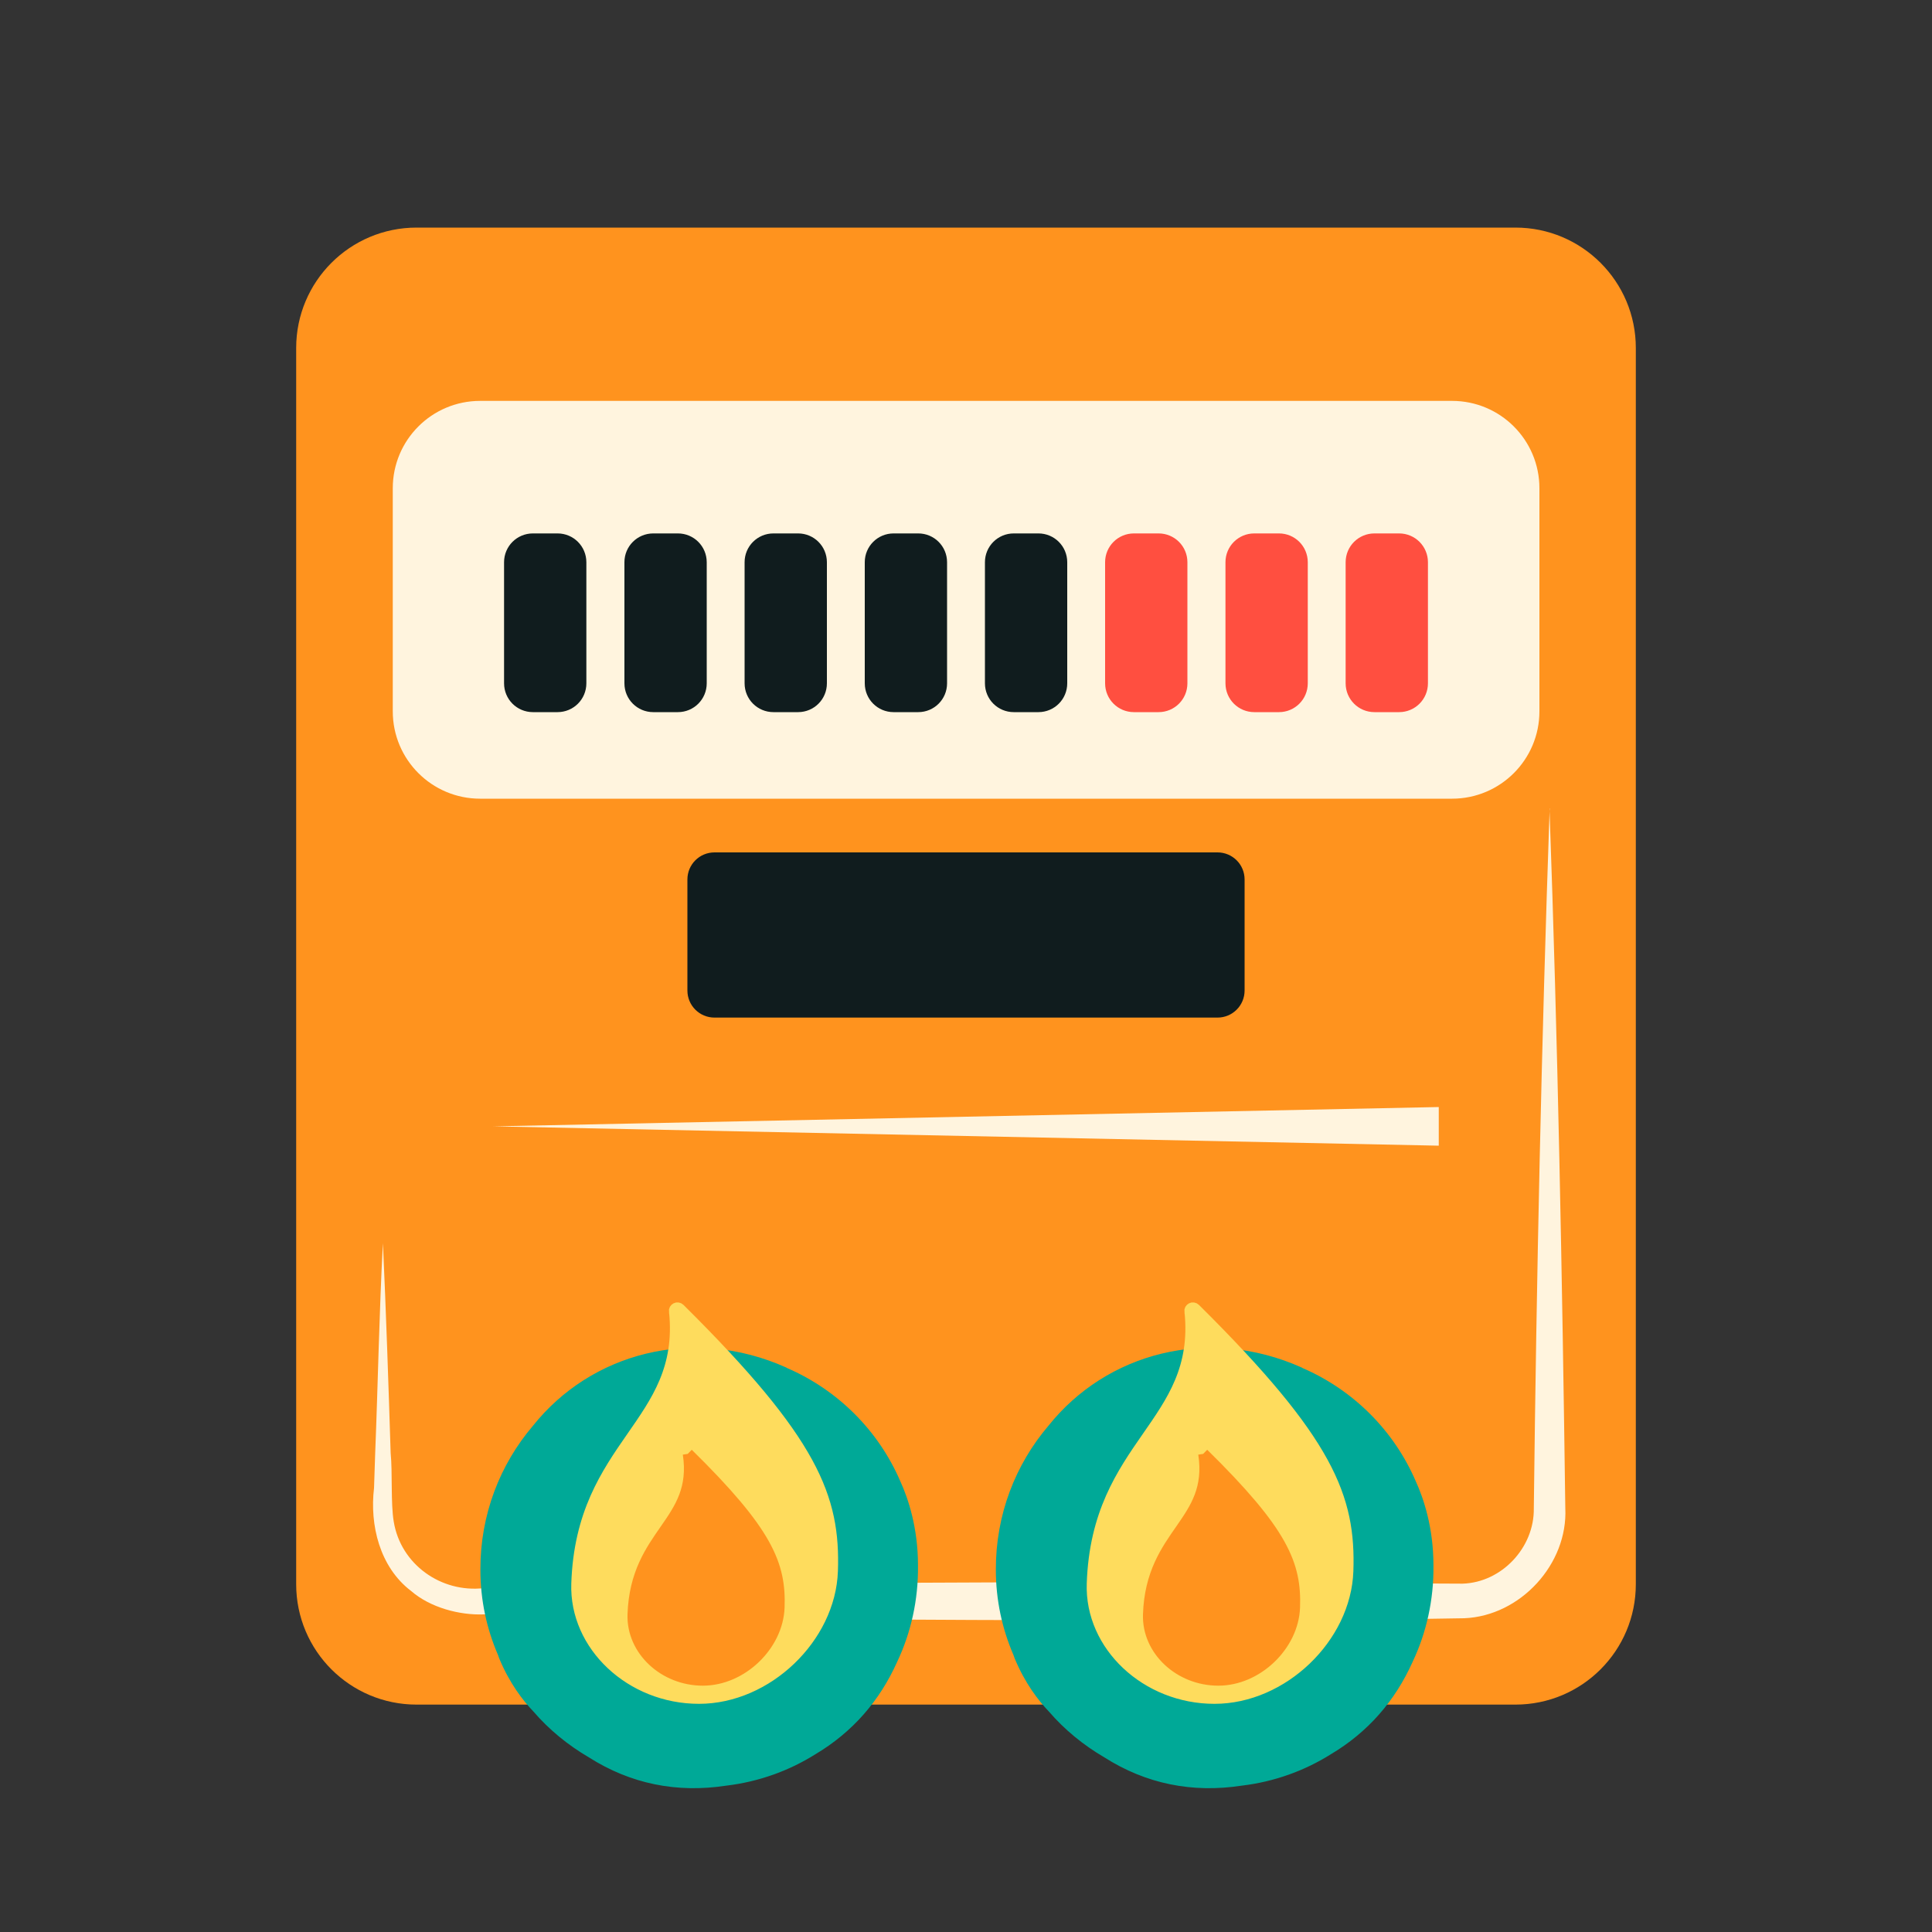
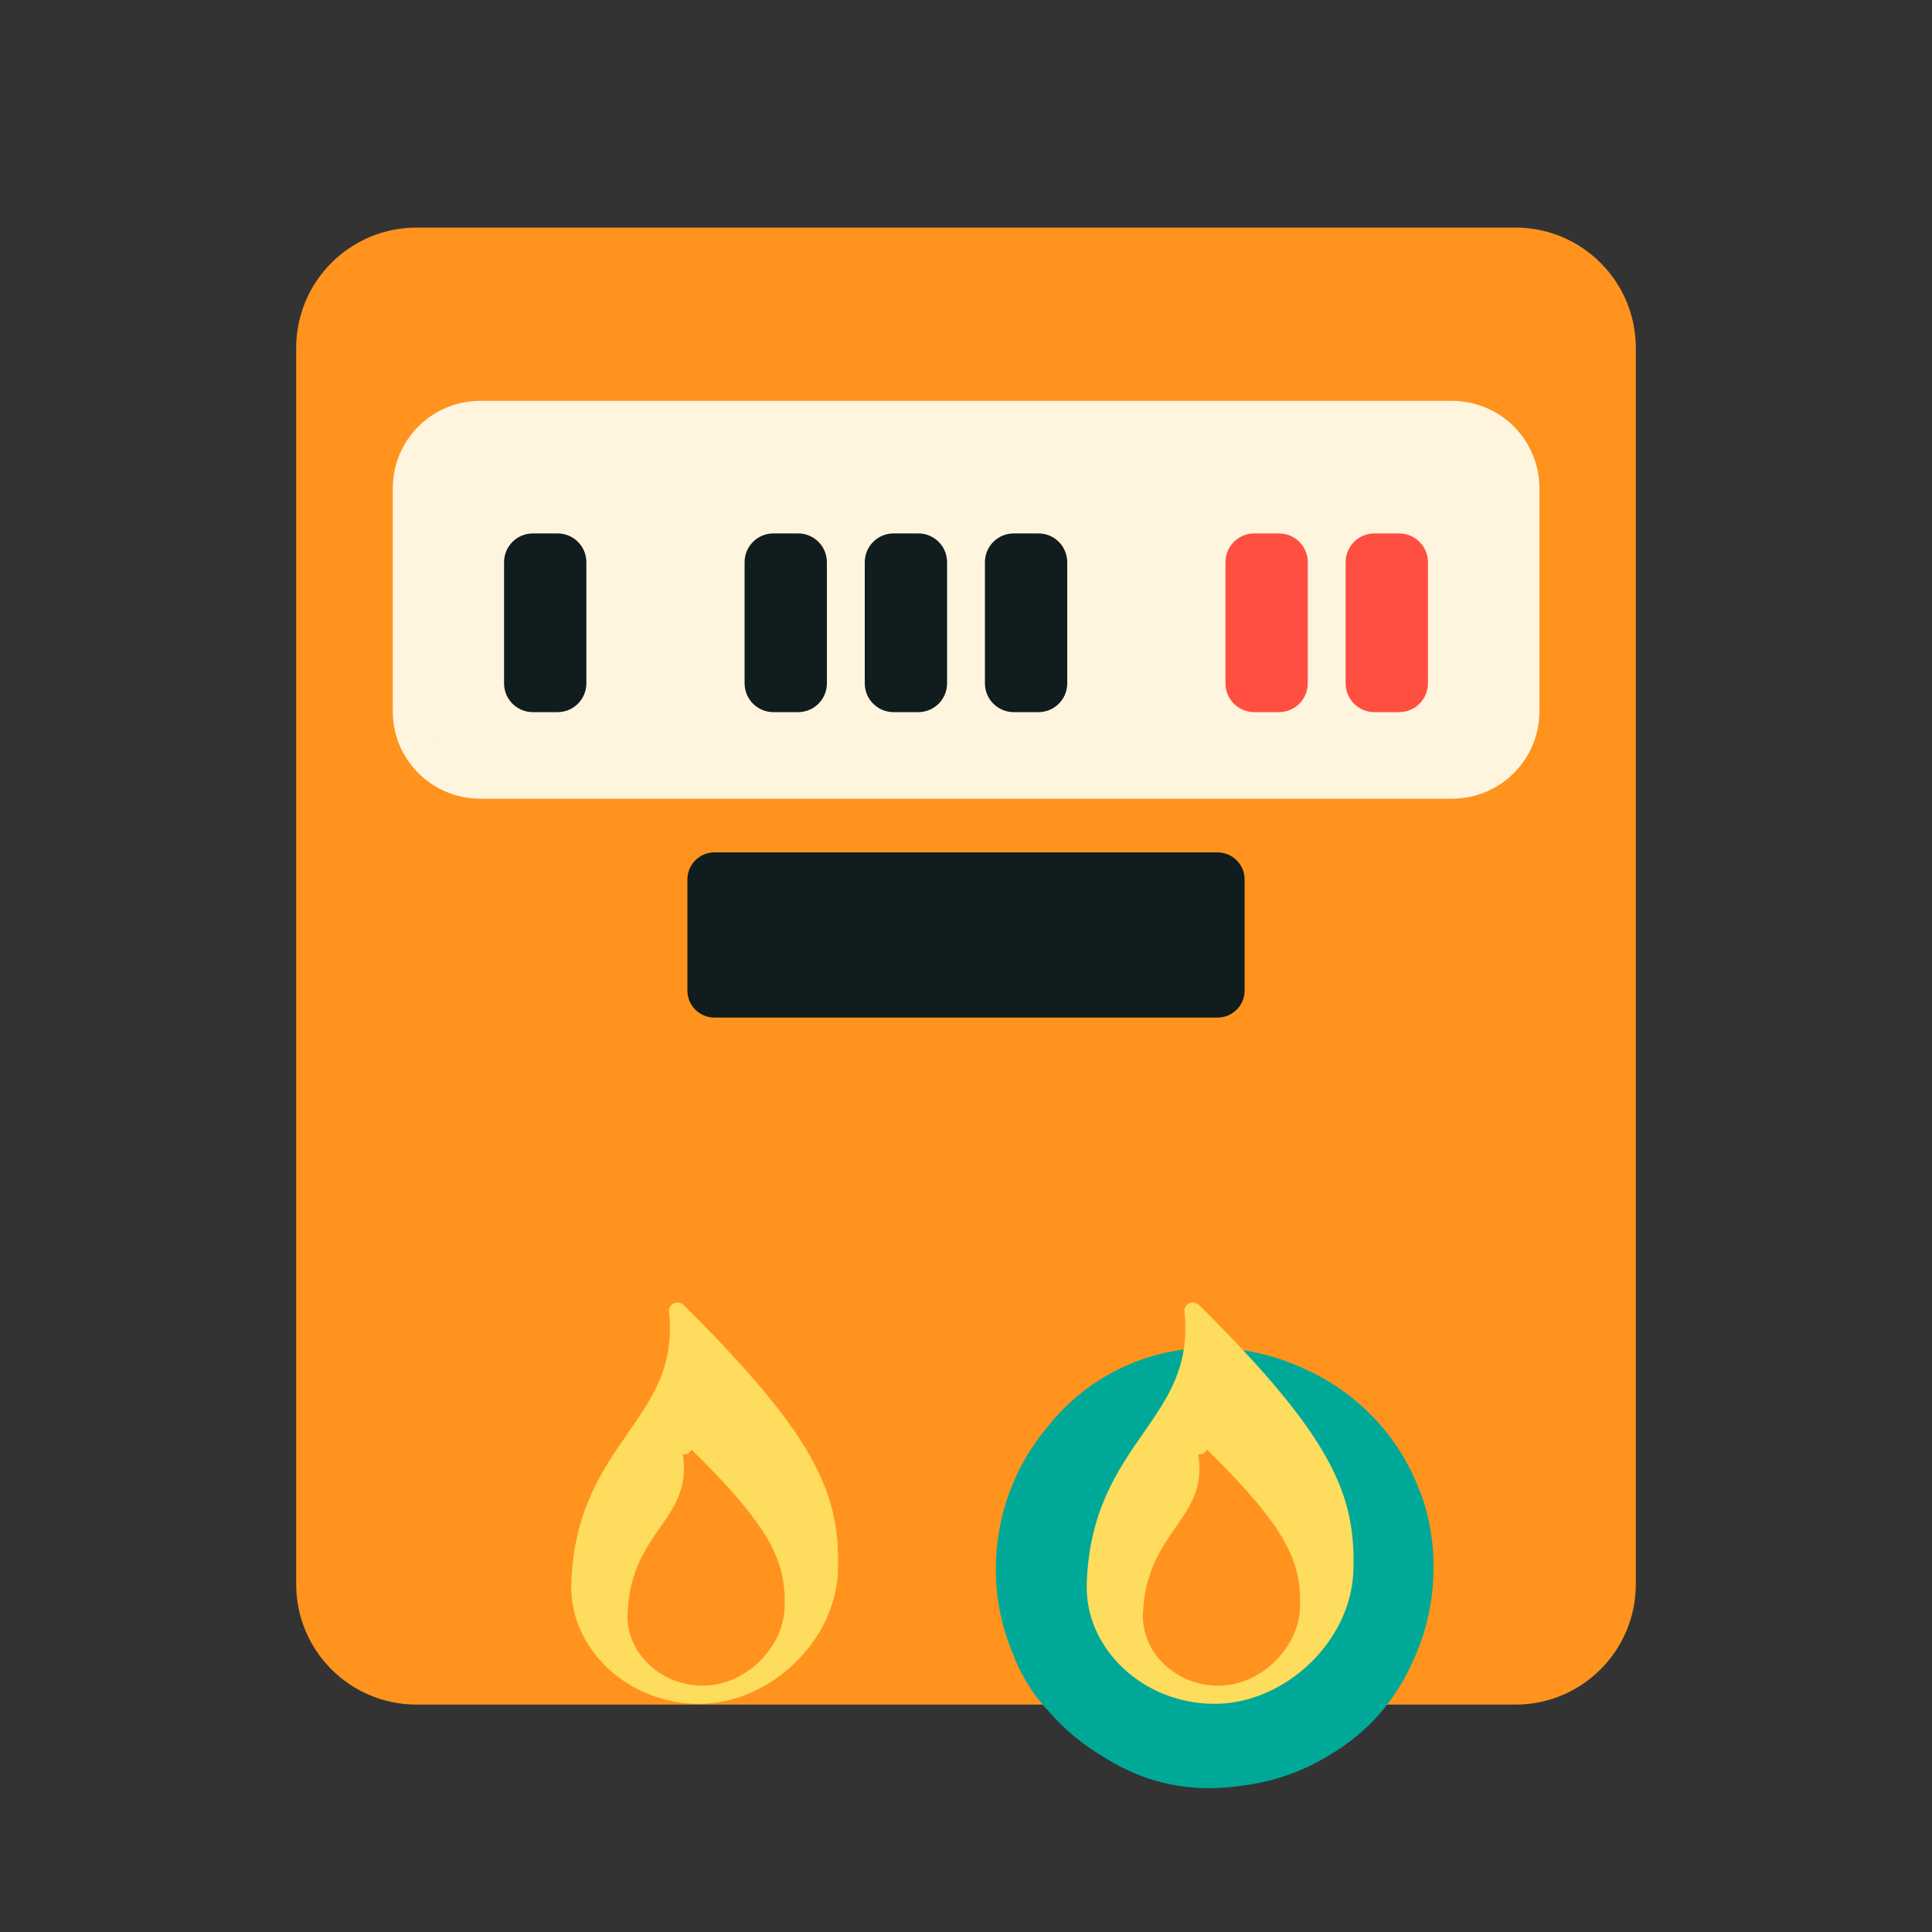
<svg xmlns="http://www.w3.org/2000/svg" width="100" height="100" viewBox="0 0 100 100" fill="none">
  <rect x="0" y="0" width="100" height="100" fill="#333333" stroke="none" />
  <path d="M78.44 12.72H21.56C18.638 12.72 16.27 15.089 16.27 18.01V82C16.27 84.922 18.638 87.29 21.56 87.29H78.44C81.362 87.29 83.73 84.922 83.73 82V18.01C83.73 15.089 81.362 12.72 78.44 12.72Z" fill="#FF931E" stroke="#FF931E" stroke-width="1.88" stroke-miterlimit="10" />
  <path d="M75.16 21.75H24.85C22.906 21.75 21.33 23.326 21.33 25.27V36.82C21.33 38.764 22.906 40.34 24.85 40.34H75.16C77.104 40.34 78.68 38.764 78.68 36.82V25.27C78.68 23.326 77.104 21.75 75.16 21.75Z" fill="#FFF4DE" stroke="#FFF4DE" stroke-width="2" stroke-miterlimit="10" />
  <path d="M63.02 44.62H36.98C36.483 44.62 36.08 45.023 36.08 45.52V51.27C36.08 51.767 36.483 52.17 36.98 52.17H63.02C63.517 52.17 63.92 51.767 63.92 51.27V45.52C63.92 45.023 63.517 44.62 63.02 44.62Z" fill="#101C1E" stroke="#101C1E" stroke-miterlimit="10" />
  <path d="M28.86 28.11H27.58C27.033 28.11 26.59 28.553 26.59 29.1V35.37C26.59 35.917 27.033 36.36 27.58 36.36H28.86C29.407 36.36 29.85 35.917 29.85 35.37V29.1C29.85 28.553 29.407 28.11 28.86 28.11Z" fill="#101C1E" stroke="#101C1E" stroke-miterlimit="10" />
-   <path d="M35.09 28.11H33.81C33.263 28.11 32.82 28.553 32.82 29.1V35.37C32.82 35.917 33.263 36.36 33.81 36.36H35.09C35.637 36.36 36.08 35.917 36.08 35.37V29.1C36.08 28.553 35.637 28.11 35.09 28.11Z" fill="#101C1E" stroke="#101C1E" stroke-miterlimit="10" />
  <path d="M41.31 28.11H40.03C39.483 28.11 39.04 28.553 39.04 29.1V35.37C39.04 35.917 39.483 36.36 40.03 36.36H41.31C41.857 36.36 42.3 35.917 42.3 35.37V29.1C42.3 28.553 41.857 28.11 41.31 28.11Z" fill="#101C1E" stroke="#101C1E" stroke-miterlimit="10" />
  <path d="M47.53 28.11H46.25C45.703 28.11 45.26 28.553 45.26 29.1V35.37C45.26 35.917 45.703 36.36 46.25 36.36H47.53C48.077 36.36 48.52 35.917 48.52 35.37V29.1C48.52 28.553 48.077 28.11 47.53 28.11Z" fill="#101C1E" stroke="#101C1E" stroke-miterlimit="10" />
  <path d="M53.75 28.11H52.47C51.923 28.11 51.48 28.553 51.48 29.1V35.37C51.48 35.917 51.923 36.36 52.47 36.36H53.75C54.297 36.36 54.74 35.917 54.74 35.37V29.1C54.74 28.553 54.297 28.11 53.75 28.11Z" fill="#101C1E" stroke="#101C1E" stroke-miterlimit="10" />
-   <path d="M59.97 28.11H58.69C58.143 28.11 57.7 28.553 57.7 29.1V35.37C57.7 35.917 58.143 36.36 58.69 36.36H59.97C60.517 36.36 60.96 35.917 60.96 35.37V29.1C60.96 28.553 60.517 28.11 59.97 28.11Z" fill="#FF4F40" stroke="#FF4F40" stroke-miterlimit="10" />
  <path d="M66.2 28.11H64.92C64.373 28.11 63.93 28.553 63.93 29.1V35.37C63.93 35.917 64.373 36.36 64.92 36.36H66.2C66.747 36.36 67.19 35.917 67.19 35.37V29.1C67.19 28.553 66.747 28.11 66.2 28.11Z" fill="#FF4F40" stroke="#FF4F40" stroke-miterlimit="10" />
  <path d="M72.42 28.11H71.14C70.593 28.11 70.15 28.553 70.15 29.1V35.37C70.15 35.917 70.593 36.36 71.14 36.36H72.42C72.967 36.36 73.41 35.917 73.41 35.37V29.1C73.41 28.553 72.967 28.11 72.42 28.11Z" fill="#FF4F40" stroke="#FF4F40" stroke-miterlimit="10" />
-   <path d="M80.2 41.84C80.63 53.82 80.86 66.06 81.02 78.06C81.16 80.95 78.7 83.64 75.79 83.76C70.86 83.85 66.1 83.84 61.25 83.86C51.59 83.88 41.93 83.82 32.28 83.68L25.04 83.56C23.79 83.61 22.27 83.21 21.28 82.35C19.65 81.11 19.13 78.93 19.36 77.02L19.42 75.21C19.56 71.7 19.63 67.83 19.82 64.35C19.98 67.83 20.11 71.71 20.22 75.21C20.32 76.2 20.22 77.83 20.38 78.76C20.74 80.97 22.83 82.46 25.05 82.2C37.05 81.97 49.28 81.87 61.27 81.9L75.7 81.97C77.72 81.91 79.42 80.11 79.39 78.07C79.53 66.07 79.79 53.84 80.21 41.85L80.2 41.84Z" fill="#FFF4DE" />
-   <path d="M74.47 59.3L25.53 58.3L74.47 57.3V59.3Z" fill="#FFF4DE" />
-   <path d="M47.34 81.01C47.34 79.11 46.84 77.61 46.44 76.74C45.33 74.16 43.26 72.09 40.67 70.97C40.66 70.96 40.64 70.95 40.62 70.94C35.83 68.8 30.67 70.21 27.72 73.91C26.04 75.88 25.03 78.44 25.04 81.25C25.04 82.8 25.36 84.26 25.94 85.6C25.96 85.65 25.98 85.71 26 85.77C26.53 87.05 27.22 87.93 27.73 88.46C28.53 89.39 29.49 90.18 30.57 90.81C32.69 92.16 35.04 92.64 37.58 92.25C39.24 92.05 40.78 91.49 42.13 90.64C43.99 89.53 45.38 87.95 46.28 85.94C46.98 84.46 47.36 82.79 47.34 81.04V81.01Z" fill="#00A997" stroke="#00A997" stroke-width="0.35" stroke-miterlimit="10" />
+   <path d="M74.47 59.3L74.47 57.3V59.3Z" fill="#FFF4DE" />
  <path d="M34.9 67.88C34.88 67.72 35.07 67.63 35.18 67.74C42.12 74.62 43.22 77.52 43.09 81.32C42.97 84.77 39.71 87.91 36.18 87.91C32.65 87.91 29.74 85.18 29.85 81.97C30.09 74.71 35.5 73.72 34.91 67.89L34.9 67.88Z" fill="#FEDC5D" stroke="#FEDC5D" stroke-width="0.56" stroke-miterlimit="10" />
  <path d="M35.61 75.24C39.75 79.31 40.41 80.99 40.33 83.2C40.26 85.17 38.4 86.97 36.38 86.97C34.36 86.97 32.7 85.41 32.76 83.57C32.9 79.31 36.16 78.82 35.62 75.25L35.61 75.24Z" fill="#FF931E" stroke="#FF931E" stroke-width="0.56" stroke-miterlimit="10" />
  <path d="M74.02 81.01C74.02 79.11 73.52 77.61 73.12 76.74C72.01 74.16 69.94 72.09 67.35 70.97C67.34 70.96 67.32 70.95 67.3 70.94C62.51 68.8 57.35 70.21 54.4 73.91C52.72 75.88 51.71 78.44 51.72 81.25C51.72 82.8 52.04 84.26 52.62 85.6C52.64 85.65 52.66 85.71 52.68 85.77C53.21 87.05 53.9 87.93 54.41 88.46C55.21 89.39 56.17 90.18 57.25 90.81C59.37 92.16 61.72 92.64 64.26 92.25C65.92 92.05 67.46 91.49 68.81 90.64C70.67 89.53 72.06 87.95 72.96 85.94C73.66 84.46 74.04 82.79 74.02 81.04V81.01Z" fill="#00A997" stroke="#00A997" stroke-width="0.35" stroke-miterlimit="10" />
  <path d="M61.58 67.88C61.56 67.72 61.75 67.63 61.86 67.74C68.8 74.62 69.9 77.52 69.77 81.32C69.65 84.77 66.39 87.91 62.86 87.91C59.33 87.91 56.42 85.18 56.53 81.97C56.77 74.71 62.18 73.72 61.59 67.89L61.58 67.88Z" fill="#FEDC5D" stroke="#FEDC5D" stroke-width="0.56" stroke-miterlimit="10" />
  <path d="M62.29 75.24C66.43 79.31 67.09 80.99 67.01 83.2C66.94 85.17 65.08 86.97 63.06 86.97C61.04 86.97 59.38 85.41 59.44 83.57C59.58 79.31 62.84 78.82 62.3 75.25L62.29 75.24Z" fill="#FF931E" stroke="#FF931E" stroke-width="0.56" stroke-miterlimit="10" />
</svg>